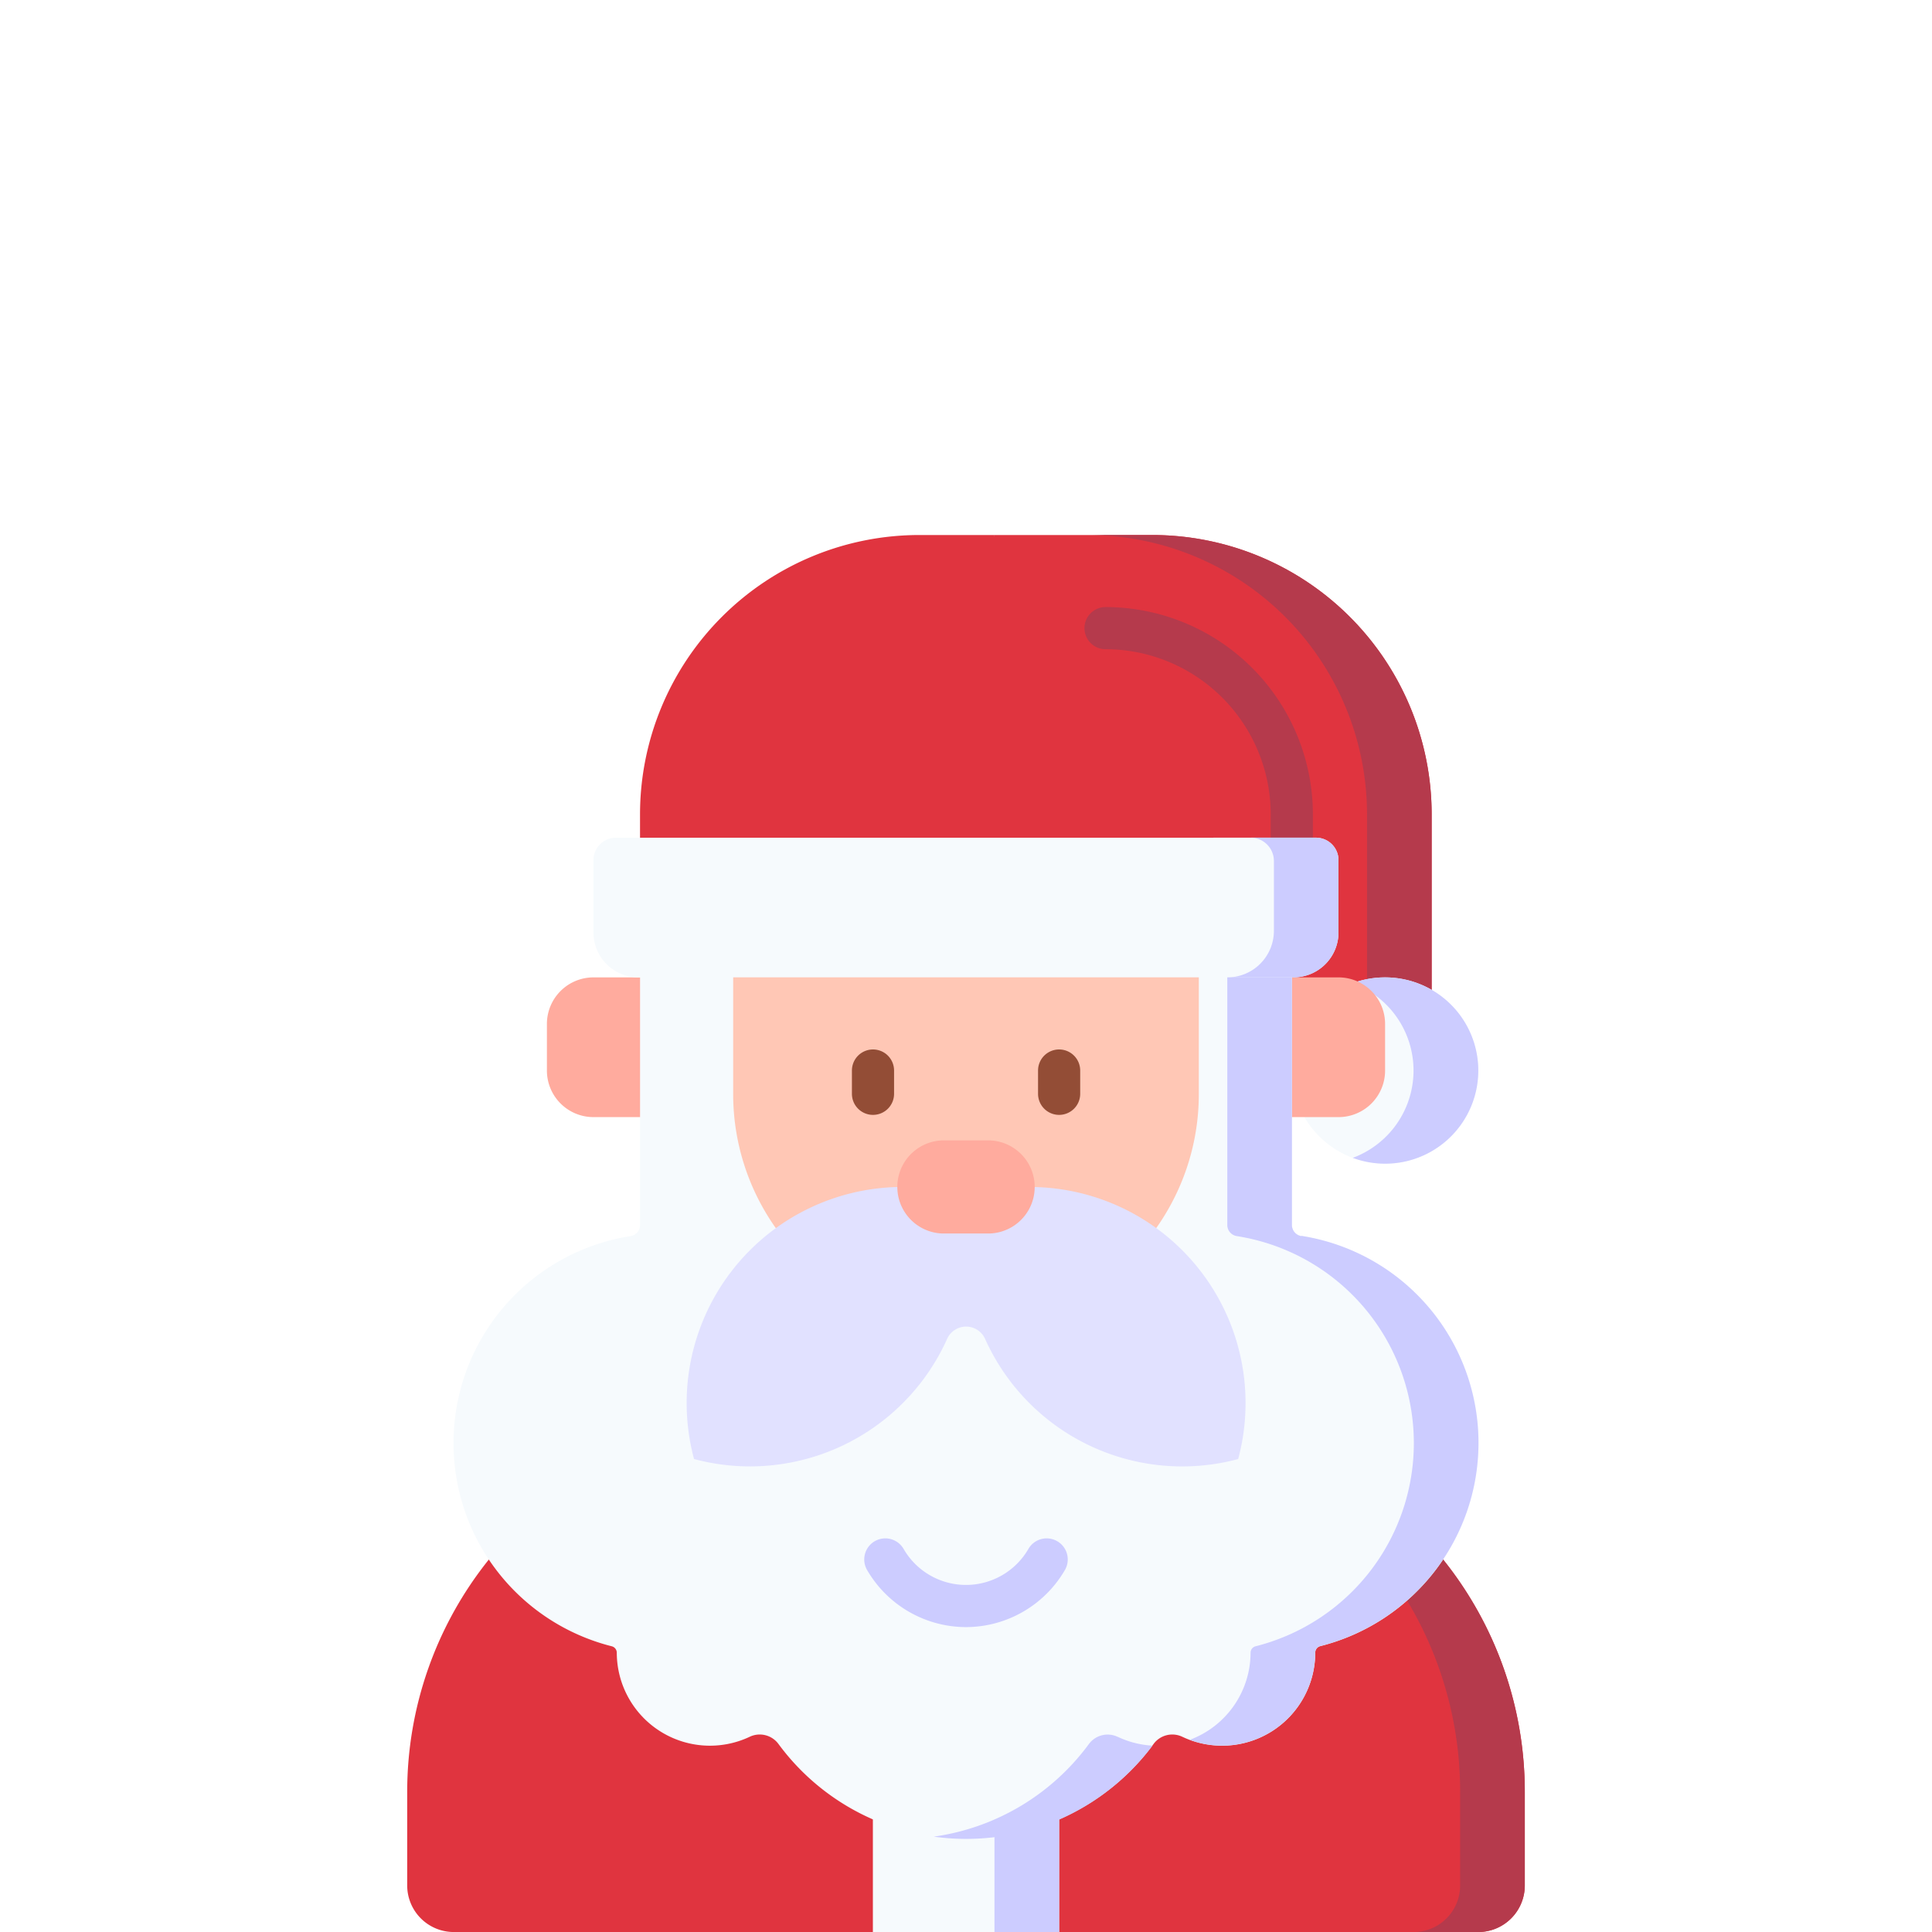
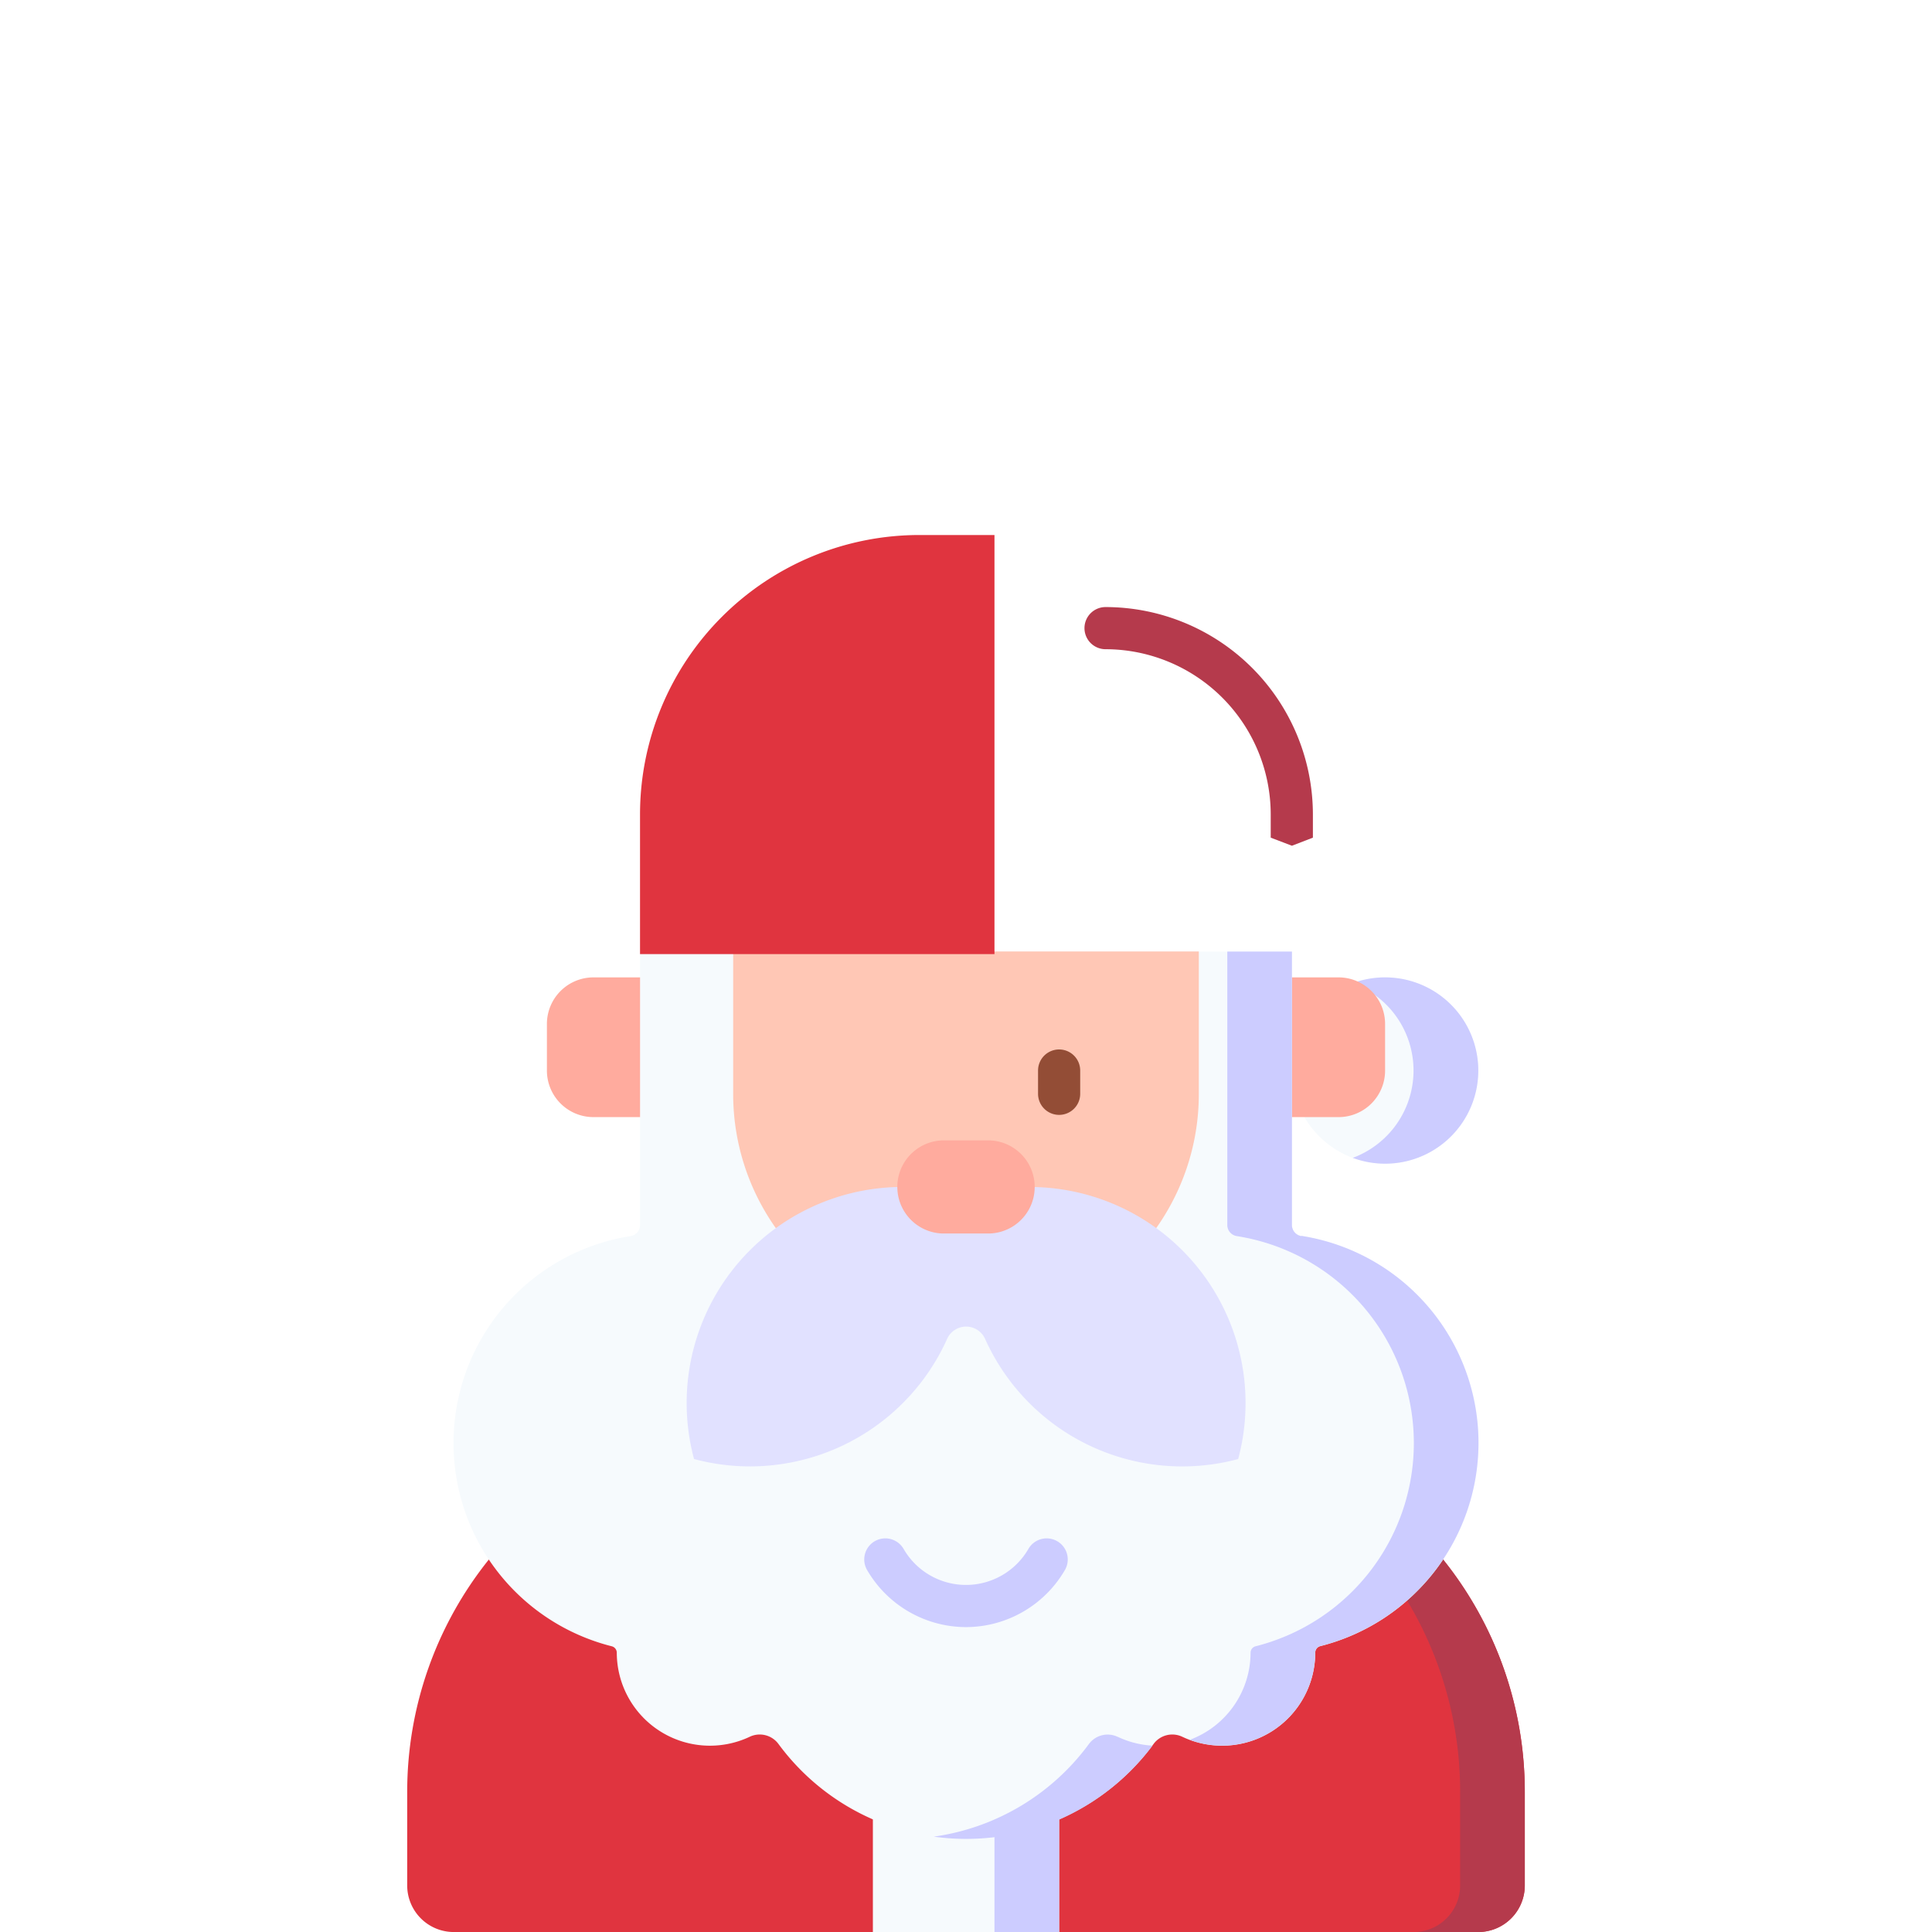
<svg xmlns="http://www.w3.org/2000/svg" width="65" height="65" viewBox="0 0 65 65">
  <defs>
    <clipPath id="clip-path">
      <rect id="Rettangolo_1775" data-name="Rettangolo 1775" width="47" height="47" transform="translate(323 230)" fill="#fff" stroke="#707070" stroke-width="1" />
    </clipPath>
  </defs>
  <g id="Raggruppa_1568" data-name="Raggruppa 1568" transform="translate(-323 -230)">
    <rect id="Rettangolo_1793" data-name="Rettangolo 1793" width="65" height="65" transform="translate(323 230)" fill="#fff" />
    <g id="Gruppo_di_maschere_19" data-name="Gruppo di maschere 19" transform="translate(9 18)" clip-path="url(#clip-path)">
      <g id="santa-claus" transform="translate(327.7 230)">
-         <path id="Tracciato_785" data-name="Tracciato 785" d="M47.768,15.667V9.4a9.4,9.4,0,0,0-9.4-9.4H33.06l-2,7.05v8.617Z" transform="translate(-13.302)" fill="#e0343f" />
-         <path id="Tracciato_786" data-name="Tracciato 786" d="M40.334,0H38.159a9.4,9.4,0,0,1,9.4,9.4v6.267h2.175V9.4A9.4,9.4,0,0,0,40.334,0Z" transform="translate(-15.267)" fill="#b53a4c" />
        <circle id="Ellisse_51" data-name="Ellisse 51" cx="3.133" cy="3.133" r="3.133" transform="translate(29.766 14.883)" fill="#f6fafd" />
        <path id="Tracciato_787" data-name="Tracciato 787" d="M51.583,20.583a3.127,3.127,0,0,0-1.088.194,3.134,3.134,0,0,1,0,5.878,3.134,3.134,0,1,0,1.088-6.072Z" transform="translate(-18.684 -5.7)" fill="#ccf" />
        <path id="Tracciato_788" data-name="Tracciato 788" d="M39.633,20.583A1.567,1.567,0,0,1,41.2,22.15v1.567a1.567,1.567,0,0,1-1.567,1.567H14.567A1.567,1.567,0,0,1,13,23.717V22.15a1.567,1.567,0,0,1,1.567-1.567Z" transform="translate(-8.3 -5.7)" fill="#ffab9e" />
        <path id="Tracciato_789" data-name="Tracciato 789" d="M9.249,47.665A12.48,12.48,0,0,0,6.5,55.5v3.133A1.567,1.567,0,0,0,8.067,60.2h14.1l3.133-.6,3.133.6h14.1A1.567,1.567,0,0,0,44.1,58.632V55.5a12.48,12.48,0,0,0-2.752-7.837Z" transform="translate(-6.5 -13.199)" fill="#e0343f" />
        <path id="Tracciato_790" data-name="Tracciato 790" d="M28.167,57.741h6.267V62.99H28.167Z" transform="translate(-12.5 -15.99)" fill="#f6fafd" />
        <path id="Tracciato_791" data-name="Tracciato 791" d="M53.861,47.661H51.686A12.48,12.48,0,0,1,54.438,55.5v3.133A1.567,1.567,0,0,1,52.871,60.2h2.175a1.567,1.567,0,0,0,1.567-1.567V55.5A12.48,12.48,0,0,0,53.861,47.661Z" transform="translate(-19.013 -13.199)" fill="#b53a4c" />
        <path id="Tracciato_792" data-name="Tracciato 792" d="M33.825,57.741H36V62.99H33.825Z" transform="translate(-14.067 -15.99)" fill="#ccf" />
        <path id="Tracciato_793" data-name="Tracciato 793" d="M36.867,28.58v-9.2H14.934v9.2a.377.377,0,0,1-.319.373,7.05,7.05,0,0,0-.634,13.8.224.224,0,0,1,.17.216v0A3.134,3.134,0,0,0,18.619,45.8a.783.783,0,0,1,.968.235,7.834,7.834,0,0,0,12.627,0,.783.783,0,0,1,.968-.235,3.134,3.134,0,0,0,4.469-2.835v0a.224.224,0,0,1,.17-.216,7.05,7.05,0,0,0-.634-13.8A.378.378,0,0,1,36.867,28.58Z" transform="translate(-7.1 -5.366)" fill="#f6fafd" />
        <g id="Raggruppa_565" data-name="Raggruppa 565" transform="translate(7.833 14.012)">
          <g id="Raggruppa_564" data-name="Raggruppa 564">
            <g id="Raggruppa_562" data-name="Raggruppa 562" transform="translate(9.879 26.346)">
              <path id="Tracciato_794" data-name="Tracciato 794" d="M37.19,55.891a.783.783,0,0,0-.968.235A7.828,7.828,0,0,1,31,59.247a7.882,7.882,0,0,0,2.035.019c.375-.045.742.153,1.1.057.374-.1.738-.5,1.088-.652a7.863,7.863,0,0,0,3.136-2.486,3.113,3.113,0,0,1-1.163-.294Z" transform="translate(-30.996 -55.813)" fill="#ccf" />
            </g>
            <g id="Raggruppa_563" data-name="Raggruppa 563">
              <path id="Tracciato_795" data-name="Tracciato 795" d="M39.586,28.953a.378.378,0,0,1-.319-.373v-9.2H37.092v9.2a.377.377,0,0,0,.319.373,7.05,7.05,0,0,1,.634,13.8.224.224,0,0,0-.17.216v0A3.134,3.134,0,0,1,35.831,45.9a3.132,3.132,0,0,0,4.219-2.939v0a.224.224,0,0,1,.17-.216,7.05,7.05,0,0,0-.634-13.8Z" transform="translate(-17.334 -19.378)" fill="#ccf" />
            </g>
          </g>
        </g>
        <path id="Tracciato_796" data-name="Tracciato 796" d="M21.667,19.378v4.789A7.8,7.8,0,0,0,23.1,28.683H35.9a7.8,7.8,0,0,0,1.433-4.517V19.378Z" transform="translate(-10.7 -5.366)" fill="#ffc7b5" />
        <g id="Raggruppa_567" data-name="Raggruppa 567" transform="translate(15.376 33.757)">
          <g id="Raggruppa_566" data-name="Raggruppa 566">
            <path id="Tracciato_797" data-name="Tracciato 797" d="M31.189,49.671a3.856,3.856,0,0,1-3.328-1.921.709.709,0,0,1,1.228-.71,2.425,2.425,0,0,0,4.2,0,.709.709,0,1,1,1.228.71A3.856,3.856,0,0,1,31.189,49.671Z" transform="translate(-27.765 -46.686)" fill="#ccf" />
          </g>
        </g>
        <path id="Tracciato_798" data-name="Tracciato 798" d="M26.55,30.338a7.27,7.27,0,0,0-6.8,9.15,7.27,7.27,0,0,0,8.516-4.044.7.7,0,0,1,1.275,0,7.27,7.27,0,0,0,8.516,4.045,7.27,7.27,0,0,0-6.8-9.15Z" transform="translate(-10.1 -8.401)" fill="#e1e1ff" />
        <path id="Tracciato_799" data-name="Tracciato 799" d="M32.383,28.167H30.817a1.567,1.567,0,0,0,0,3.133h1.567a1.567,1.567,0,0,0,0-3.133Z" transform="translate(-12.8 -7.8)" fill="#ffab9e" />
        <g id="Raggruppa_568" data-name="Raggruppa 568" transform="translate(14.957 17.307)">
-           <path id="Tracciato_800" data-name="Tracciato 800" d="M27.9,26.138a.709.709,0,0,1-.709-.709v-.783a.709.709,0,1,1,1.418,0v.783A.709.709,0,0,1,27.9,26.138Z" transform="translate(-27.186 -23.936)" fill="#934d36" />
-         </g>
+           </g>
        <g id="Raggruppa_569" data-name="Raggruppa 569" transform="translate(21.224 17.307)">
          <path id="Tracciato_801" data-name="Tracciato 801" d="M36.562,26.138a.709.709,0,0,1-.709-.709v-.783a.709.709,0,1,1,1.418,0v.783A.709.709,0,0,1,36.562,26.138Z" transform="translate(-35.853 -23.936)" fill="#934d36" />
        </g>
        <g id="Raggruppa_573" data-name="Raggruppa 573" transform="translate(7.833 0)">
          <g id="Raggruppa_571" data-name="Raggruppa 571">
            <g id="Raggruppa_570" data-name="Raggruppa 570">
              <path id="Tracciato_802" data-name="Tracciato 802" d="M17.333,14.1V9.4a9.4,9.4,0,0,1,9.4-9.4h2.525V14.1Z" transform="translate(-17.333 0)" fill="#e0343f" />
            </g>
          </g>
          <g id="Raggruppa_572" data-name="Raggruppa 572" transform="translate(14.957 2.424)">
            <path id="Tracciato_803" data-name="Tracciato 803" d="M45.7,10.328a6.984,6.984,0,0,0-6.976-6.976.709.709,0,1,0,0,1.418,5.564,5.564,0,0,1,5.557,5.557v.783l.713.272.706-.272Z" transform="translate(-38.019 -3.352)" fill="#b53a4c" />
          </g>
        </g>
        <g id="Raggruppa_574" data-name="Raggruppa 574" transform="translate(6.266 10.183)">
-           <path id="Tracciato_804" data-name="Tracciato 804" d="M39.477,14.083a.756.756,0,0,1,.756.756v2.43a1.513,1.513,0,0,1-1.513,1.513H16.68a1.513,1.513,0,0,1-1.513-1.513V14.84a.757.757,0,0,1,.757-.756Z" transform="translate(-15.167 -14.083)" fill="#f6fafd" />
-           <path id="Tracciato_805" data-name="Tracciato 805" d="M47.644,14.083h-2.2a.783.783,0,0,1,.783.783v2.35a1.567,1.567,0,0,1-1.567,1.567h2.229A1.513,1.513,0,0,0,48.4,17.27V14.84A.757.757,0,0,0,47.644,14.083Z" transform="translate(-23.334 -14.083)" fill="#ccf" />
-         </g>
+           </g>
      </g>
    </g>
  </g>
</svg>